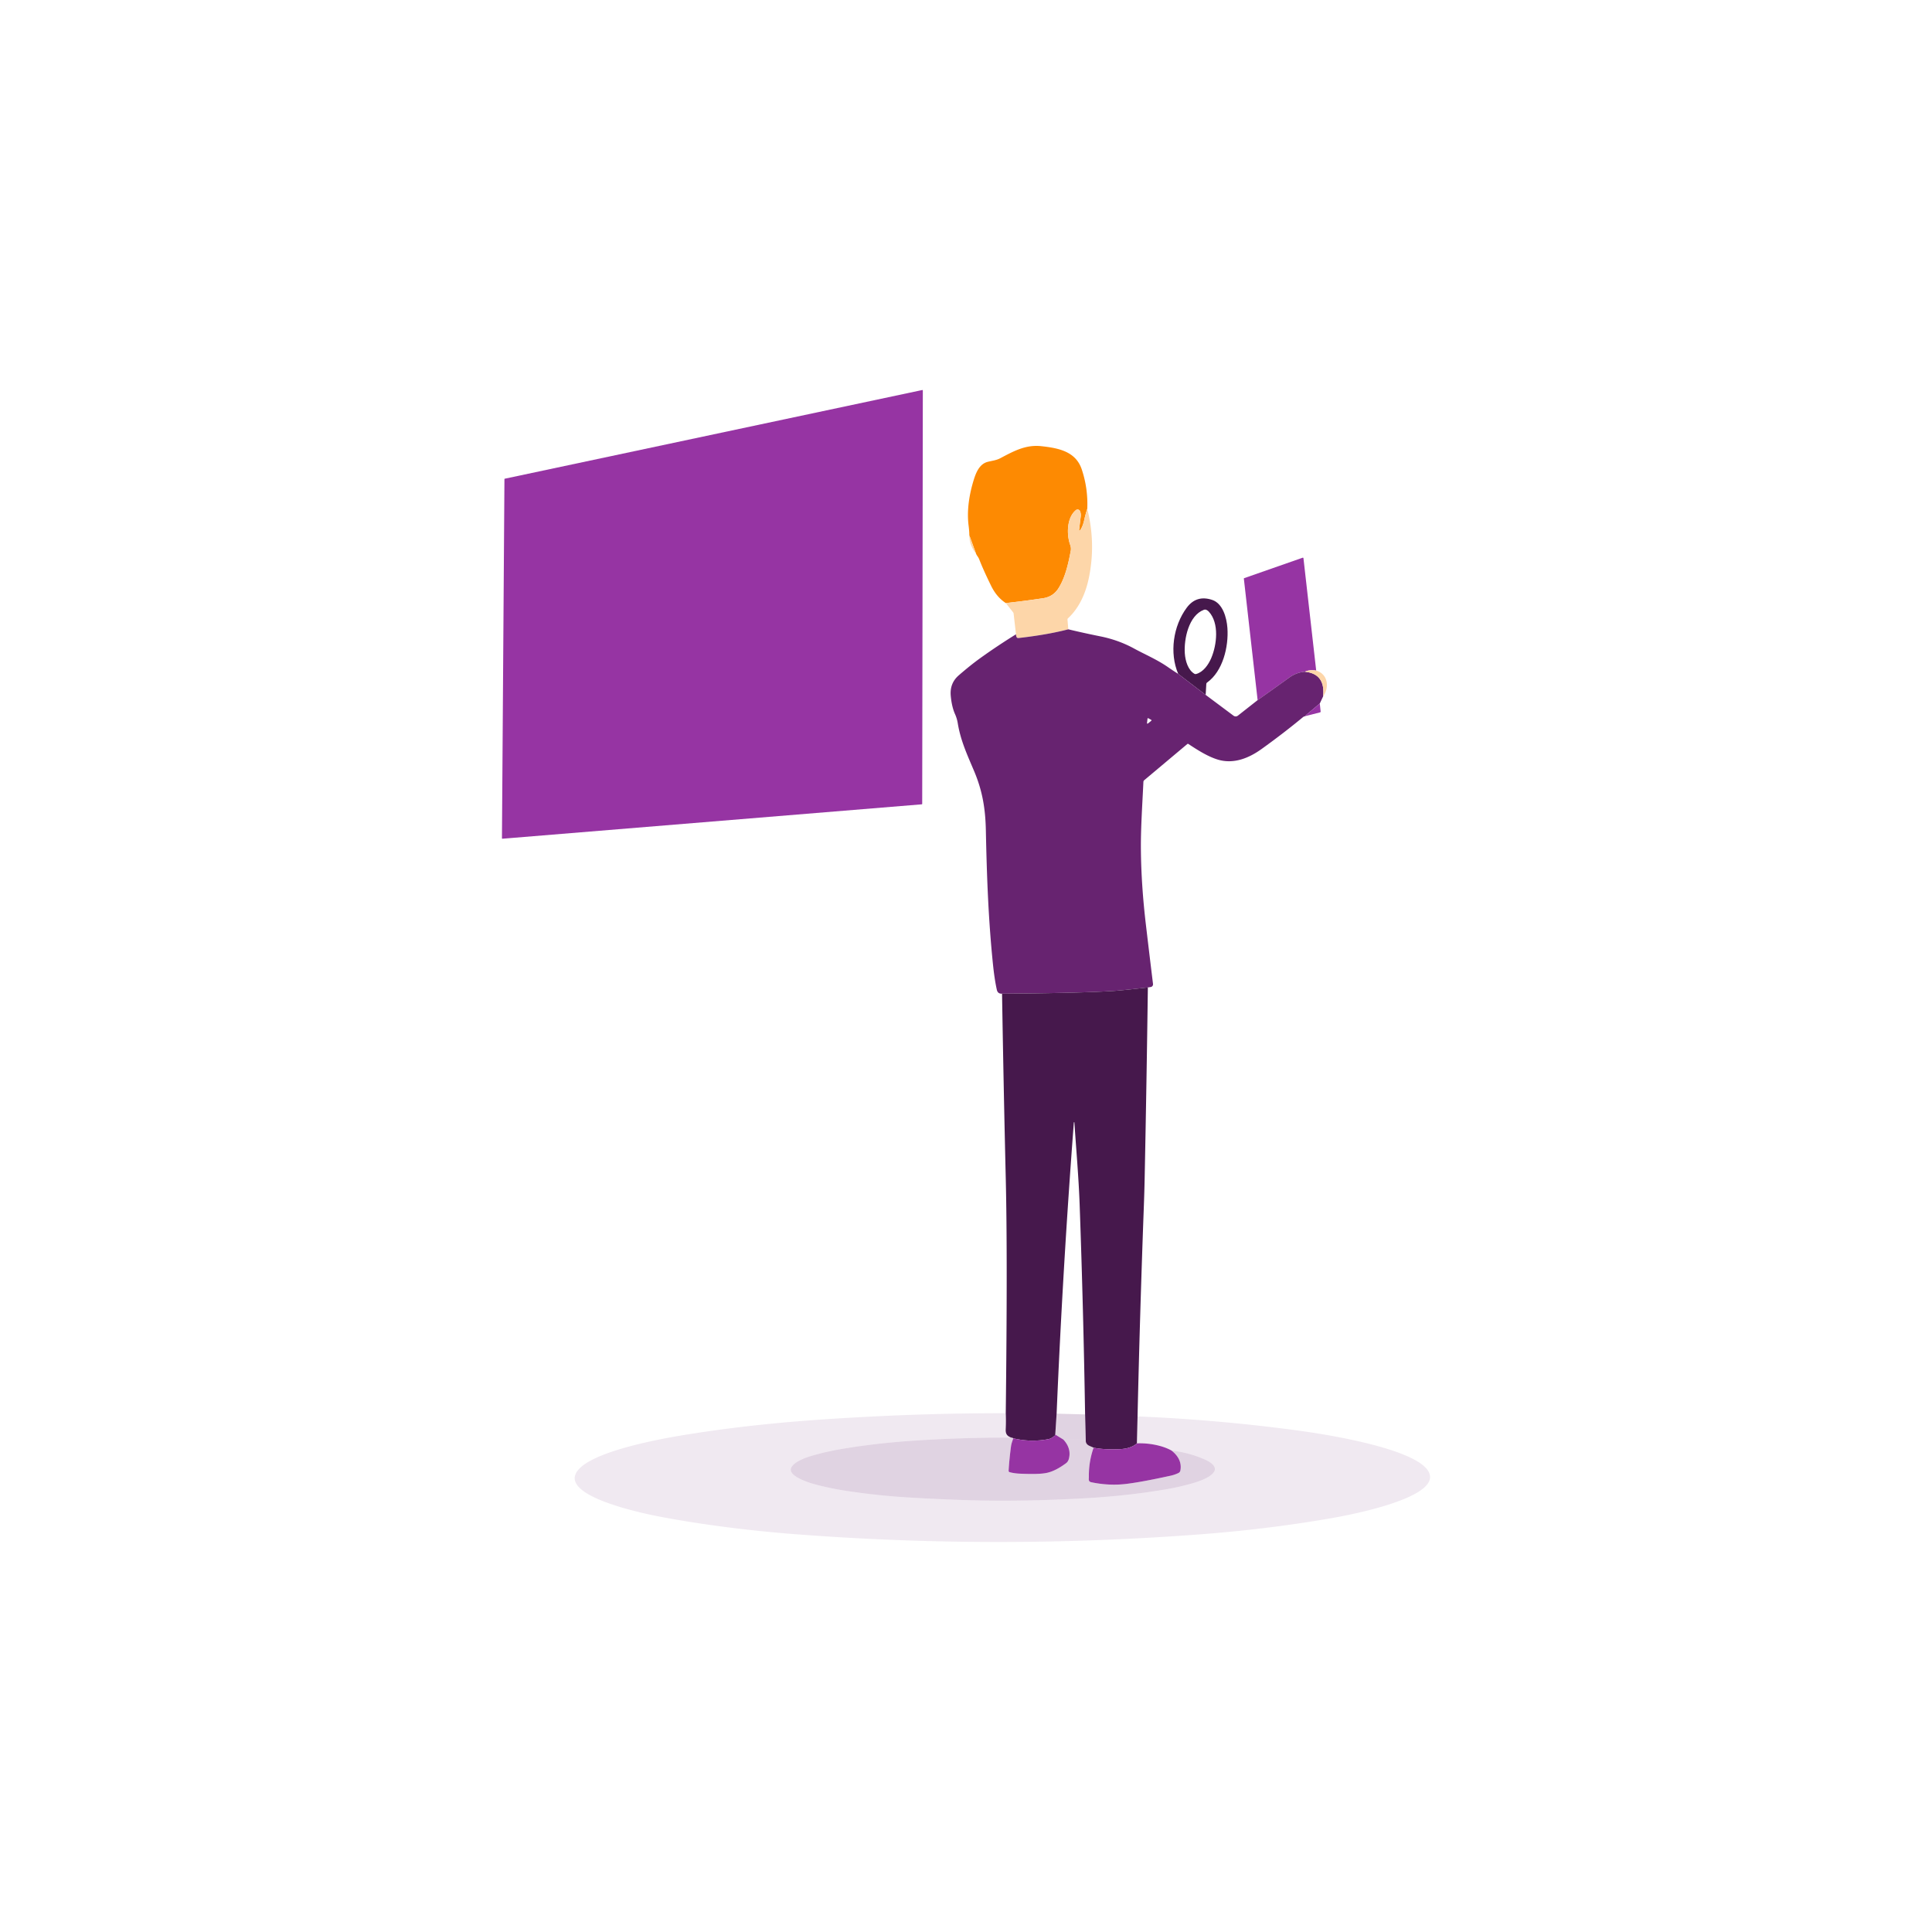
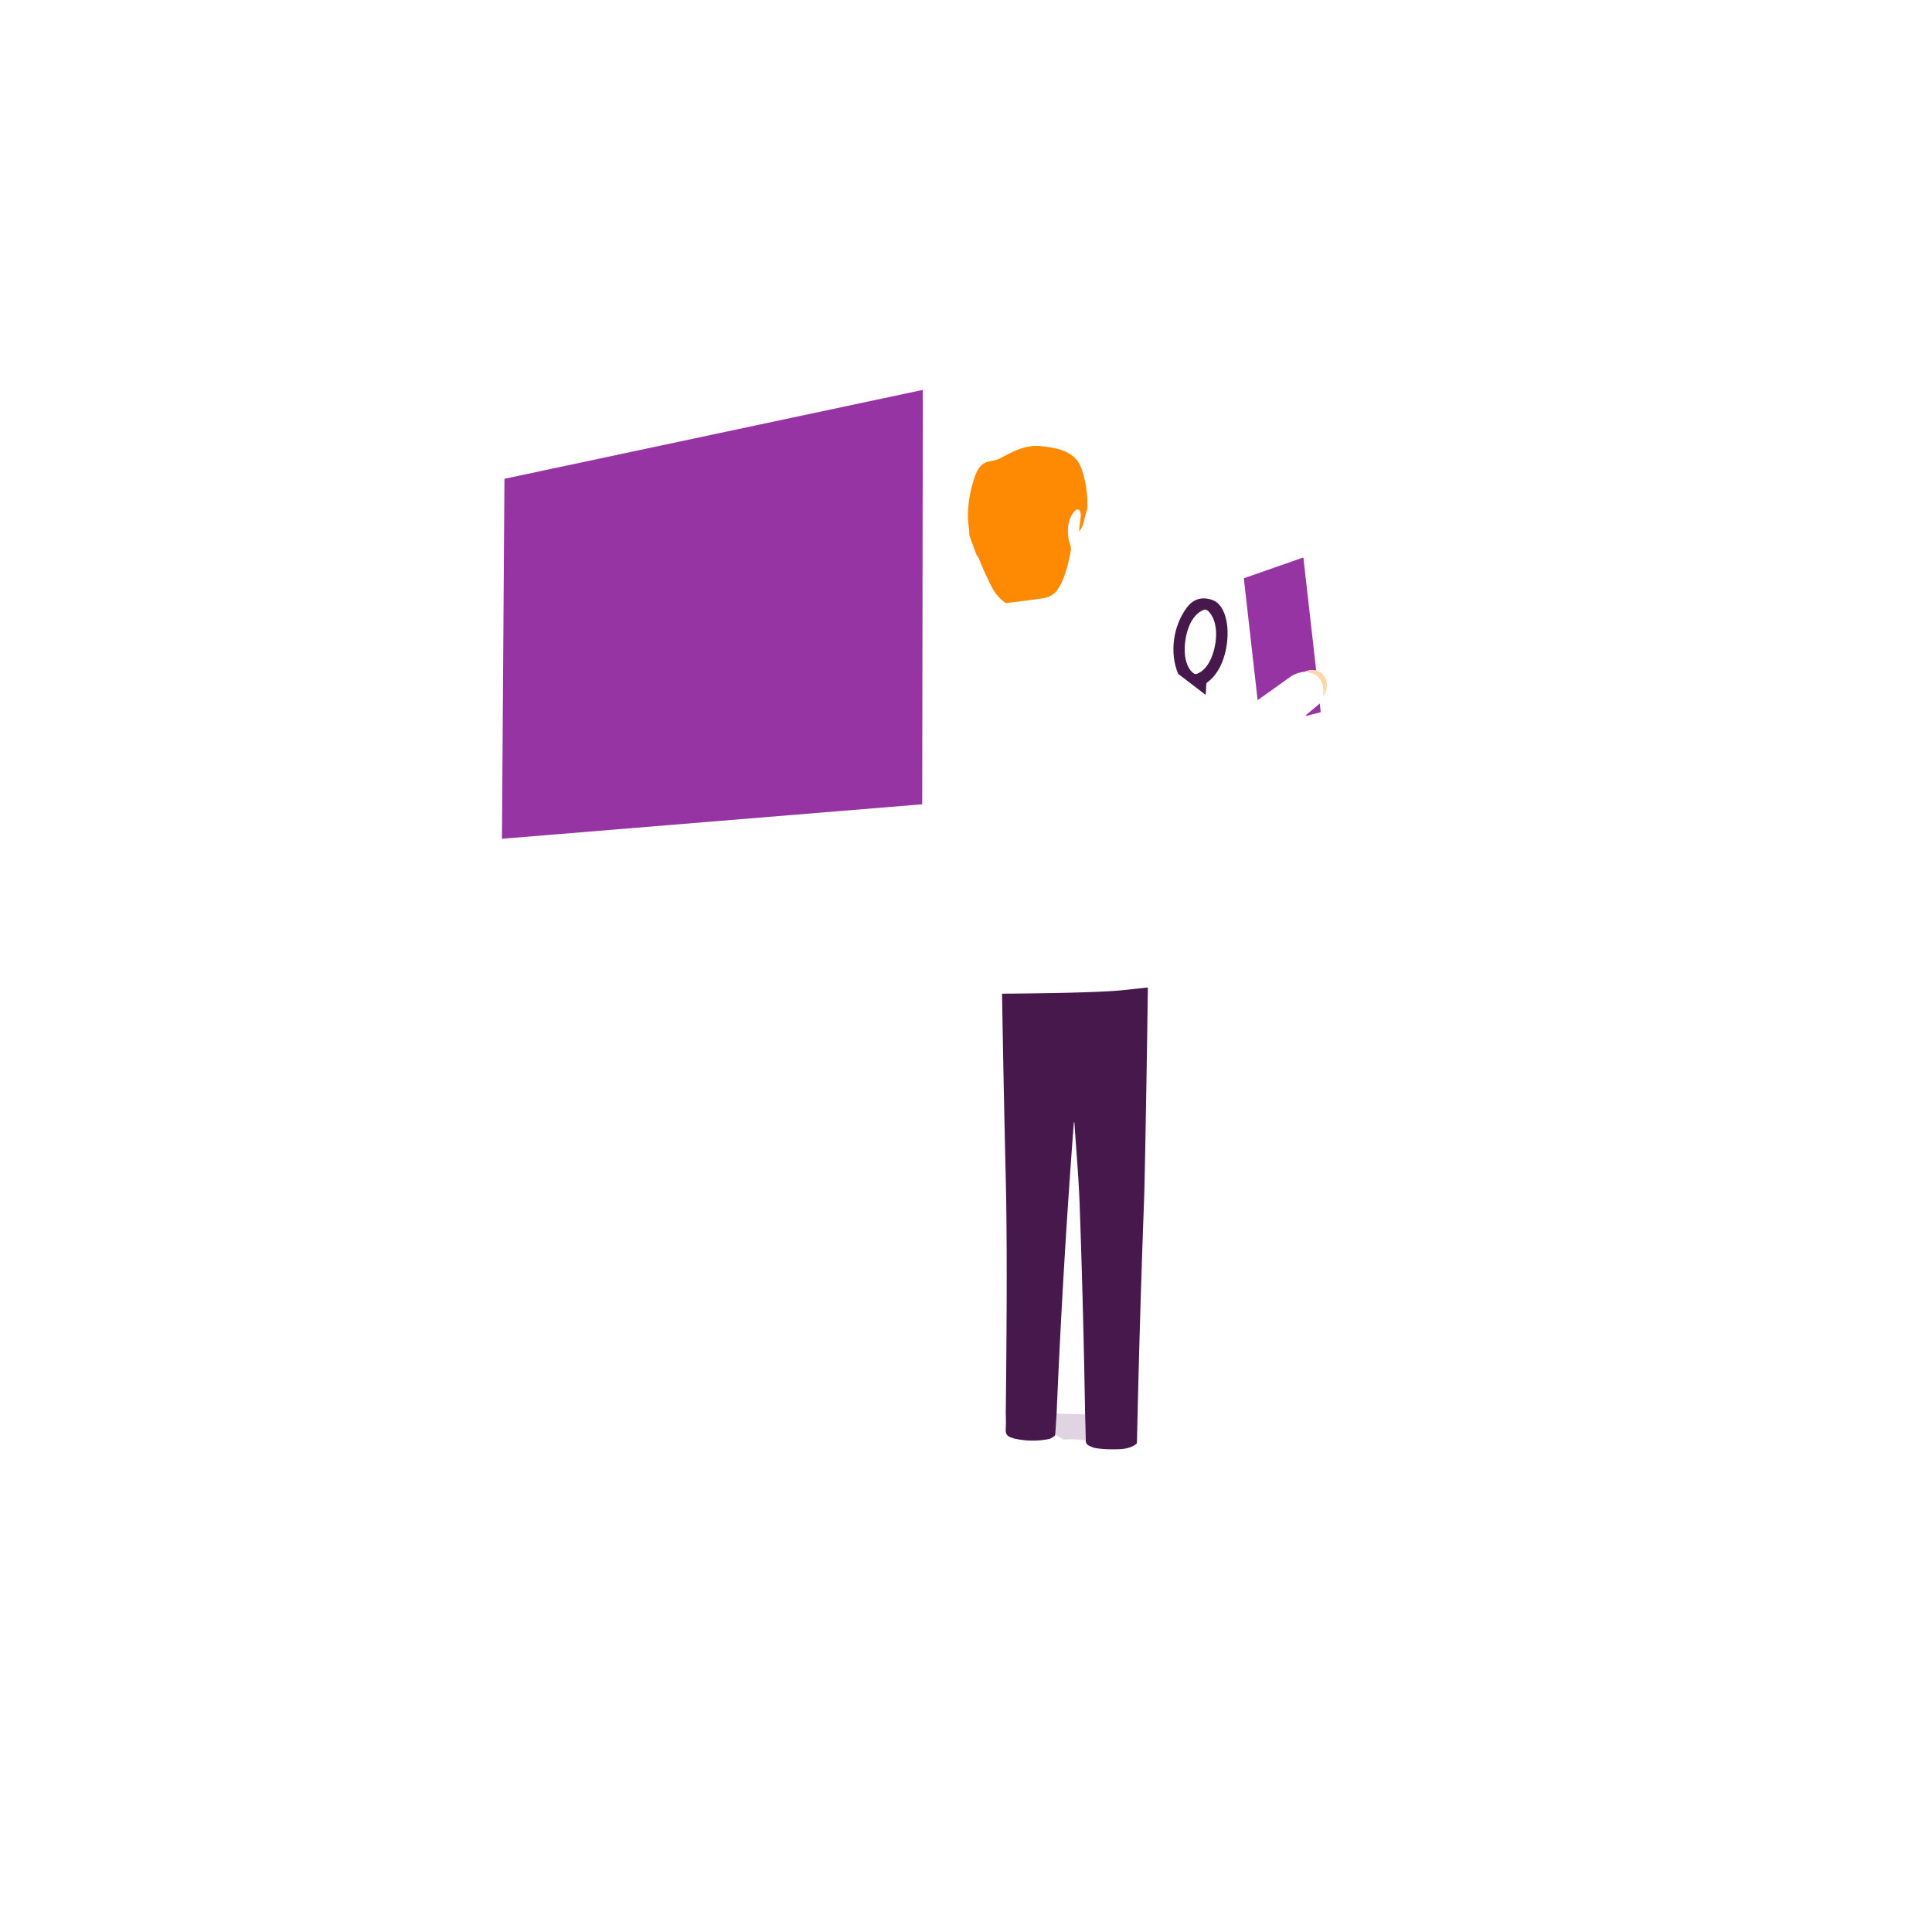
<svg xmlns="http://www.w3.org/2000/svg" width="1794" height="1794" fill="none">
  <path fill="#9634A3" d="m855.943 746.868-389.368 31.948a.432.432 0 0 1-.476-.434l2.31-333.452a.43.43 0 0 1 .336-.42l387.646-82.348a.426.426 0 0 1 .357.089.44.44 0 0 1 .161.331l-.574 383.852a.436.436 0 0 1-.392.434Z" />
  <path fill="#FD8A02" d="M1009.61 472.482a104.823 104.823 0 0 0-2.84 10.458c-.79 3.593-1.89 6.496-3.29 8.708-1.16 1.801-1.61 1.643-1.36-.476.45-3.845.92-7.621 1.38-11.326.25-1.876.05-3.603-.6-5.18-.15-.36-.38-.681-.67-.935a2.55 2.55 0 0 0-1.02-.531 2.484 2.484 0 0 0-2.187.5c-8.638 7.182-8.666 22.932-5.236 32.354.658 1.778.84 3.64.476 5.516-2.212 11.648-5.138 24.976-11.55 34.93-3.276 5.087-8.04 8.097-14.294 9.03a916.398 916.398 0 0 1-34.454 4.466c-5.646-3.659-10.182-8.979-13.608-15.96-4.881-9.949-8.572-18.167-11.074-24.654-.336-.859-.83-1.755-1.484-2.688-.7-.989-1.208-1.89-1.526-2.702l-6.16-16.842c-.046-2.828-.275-5.833-.686-9.016-1.834-14.224.63-29.428 4.97-43.162 2.058-6.538 5.334-14.182 12.628-16.086 4.046-1.05 8.022-1.386 11.774-3.374 12.376-6.524 23.562-12.796 38.15-11.2 16.296 1.778 32.032 4.984 37.561 21.616 3.94 11.835 5.64 24.019 5.1 36.554Z" />
-   <path fill="#FDD6A9" d="M1009.61 472.482c5.34 21.261 5.87 42.495 1.56 63.7-2.88 14.238-8.79 28.084-19.469 37.968a1.443 1.443 0 0 0-.462 1.218l.756 8.988c-12.973 3.388-28.406 6.09-46.298 8.106-1.419.159-2.179-.999-2.282-3.472l-2.212-19.278a2.215 2.215 0 0 0-.476-1.148l-6.762-8.568a916.666 916.666 0 0 0 34.454-4.466c6.253-.933 11.018-3.943 14.294-9.03 6.412-9.954 9.338-23.282 11.55-34.93.364-1.876.182-3.738-.476-5.516-3.43-9.422-3.402-25.172 5.236-32.354a2.484 2.484 0 0 1 2.187-.5c.37.094.72.276 1.02.531.29.254.52.575.67.935.64 1.577.85 3.304.6 5.18-.46 3.705-.93 7.481-1.38 11.326-.26 2.119.2 2.277 1.35.476 1.41-2.212 2.51-5.115 3.29-8.708.74-3.407 1.69-6.893 2.85-10.458ZM900.113 497.15l6.16 16.842c-4.106-5.068-6.16-10.682-6.16-16.842Z" />
  <path fill="#9634A3" d="M1222.18 622.688c-3.93-.737-7.44-.387-10.54 1.05-5.26.476-10 2.231-14.22 5.264-9.78 7.037-19.65 14.08-29.63 21.126l-12.78-112.798a.435.435 0 0 1 .07-.293.46.46 0 0 1 .24-.183l54.29-18.984c.08-.028.16-.037.25-.028.08.009.16.037.23.081.07.044.13.104.18.175.04.071.07.151.08.234l11.83 104.356Z" />
  <path fill="#46184C" d="m1119.55 645.256-25.5-19.502c-8.3-19.502-4.67-44.464 7.89-61.418 6.02-8.12 13.92-10.542 23.7-7.266 9.76 3.276 13.41 16.394 14.1 26.068 1.23 17.444-4.26 40.25-18.9 50.652-.44.308-.68.728-.7 1.26l-.59 10.206Zm5.18-34.202c5.26-12.348 7.54-32.368-2.21-43.064-1.15-1.26-2.87-2.422-4.65-1.75-14.11 5.306-18.57 27.146-17.7 40.334.48 7.21 3.03 15.638 8.95 19.096.46.271.96.341 1.48.21 6.71-1.736 11.5-8.638 14.13-14.826Z" />
-   <path fill="#672370" d="M991.996 584.356a810.563 810.563 0 0 0 29.614 6.524c11.27 2.259 21.71 6.006 31.31 11.242 10.87 5.922 21.47 10.262 31.92 17.556 3.07 2.137 6.14 4.163 9.22 6.076l25.49 19.502 25.89 19.334a3.285 3.285 0 0 0 4-.042l18.35-14.42c9.98-7.047 19.86-14.089 29.63-21.126 4.22-3.033 8.96-4.788 14.22-5.264 12.83 1.269 18.48 8.909 16.97 22.918l-3.09 6.594-12.73 10.668a.831.831 0 0 0-.28.532c-.03.131-.05.271-.06.42-.81.21-1.84.476-2.5 1.022-11.73 9.735-24.56 19.609-38.5 29.624-12.04 8.652-26.06 14.168-40.52 9.856-9.45-2.828-19.21-9.114-27.48-14.574a.767.767 0 0 0-.91.056l-40.07 33.642c-.22.186-.4.416-.53.676-.12.26-.2.545-.21.836-.95 20.888-2.51 42.812-2.32 62.874.2 22.017 1.74 45.215 4.62 69.594 2.18 18.517 4.39 36.918 6.63 55.202.08.663-.1 1.33-.5 1.86s-.99.882-1.64.982l-2.65.406c-15.66 1.783-25.97 2.842-30.92 3.178-20.86 1.391-55.685 2.259-104.47 2.604-2.66.149-4.275-1.055-4.844-3.612-1.428-6.403-2.618-14.224-3.57-23.464-4.27-41.734-5.698-80.276-6.622-124.572-.42-19.712-3.024-36.26-10.766-54.712-6.202-14.756-12.642-28.336-15.302-44.66-.486-2.987-1.312-5.787-2.478-8.4-2.1-4.676-3.454-10.421-4.06-17.234-.691-7.737 1.787-14.056 7.434-18.956 7.214-6.263 13.836-11.564 19.866-15.904 10.546-7.588 21.639-14.989 33.278-22.204.102 2.473.863 3.631 2.282 3.472 17.892-2.016 33.324-4.718 46.298-8.106Zm77.094 84.896a.478.478 0 0 0 .14-.184.581.581 0 0 0 .04-.227.554.554 0 0 0-.08-.216.452.452 0 0 0-.17-.157l-2.75-1.526a.492.492 0 0 0-.46-.013.543.543 0 0 0-.18.155.575.575 0 0 0-.08.222l-.47 4.144c-.01.093 0 .187.05.27.04.082.11.151.19.195a.48.48 0 0 0 .53-.045l3.24-2.618Z" />
  <path fill="#FDD6A9" d="M1222.18 622.687c10.87 3.122 12.56 15.526 6.43 23.968 1.51-14.01-4.15-21.649-16.97-22.918 3.1-1.438 6.61-1.788 10.54-1.05Z" />
  <path fill="#9634A3" d="m1225.52 653.25.78 7.35c.06.485-.15.789-.63.91l-13.22 3.36c.01-.149.03-.289.06-.42a.831.831 0 0 1 .28-.532l12.73-10.668Z" />
  <path fill="#46184C" d="M1065.87 916.926c-.77 58.725-1.76 117.424-2.95 176.094-.18 8.9-.45 18.24-.81 28-2.39 64.68-4.33 129.41-5.81 194.21l-.61 25.03c-3.67 3.32-9.07 5.12-16.19 5.4-9.74.39-17.74-.06-24-1.37-.88-.39-2.14-.94-3.78-1.65-2.42-1.06-3.58-2.72-3.49-4.99l-.64-24.27c-1.05-65-2.74-130.05-5.07-195.15-.91-25.21-3.204-50.65-4.87-75.93-.009-.15-.093-.23-.252-.23-.158 0-.242.08-.251.23a7998.105 7998.105 0 0 0-16.002 270.39l-1.261 19.42c.019.09-.042.3-.182.62a1.51 1.51 0 0 1-.391.5c-2.147 1.75-4.014 2.78-5.6 3.08-11.042 2.11-21.976 1.86-32.802-.74-.719-.46-1.317-.66-1.793-.62-3.934-1.47-5.445-3.34-5.235-7.77.242-5 .256-9.98.042-14.92 1.148-97.16 1.157-169.42.027-216.78a22343.705 22343.705 0 0 1-3.471-172.772c48.785-.346 83.611-1.214 104.471-2.604 4.95-.336 15.26-1.396 30.92-3.178Z" />
-   <path fill="#9634A3" d="m979.885 1332.11 7.532 4.63c4.947 5.35 6.688 11.16 5.222 17.42-.476 2.02-1.372 3.51-2.688 4.48-6.561 4.89-12.581 7.91-18.06 9.06-4.788 1.01-13.057 1.24-24.808.7-3.593-.16-6.776-.62-9.548-1.39a1.278 1.278 0 0 1-.719-.49 1.308 1.308 0 0 1-.247-.84 311.44 311.44 0 0 1 2.268-22.9c.35-2.54 1.288-4.78 2.072-7.21 10.827 2.6 21.761 2.85 32.802.74 1.587-.3 3.454-1.33 5.6-3.08.168-.14.299-.31.392-.5.14-.32.201-.53.182-.62Zm107.925 14.81c6.79 5.37 9.54 11.54 8.25 18.52a3.281 3.281 0 0 1-1.82 2.37 32.387 32.387 0 0 1-7.16 2.46c-18.64 4.09-32.72 6.67-42.23 7.75-10.26 1.14-20.75.59-31.48-1.66-2.92-.61-2.28-2.71-2.29-4.88-.1-9.56 1.38-18.62 4.42-27.19 6.26 1.31 14.26 1.76 24 1.37 7.12-.28 12.52-2.08 16.2-5.4 7.07-.27 14.04.49 20.9 2.28 4.2 1.1 7.94 2.56 11.21 4.38Z" />
-   <path fill="#672370" fill-opacity=".1" d="M933.923 1312.26c.214 4.94.2 9.92-.042 14.92-.21 4.43 1.302 6.3 5.236 7.77-30.492-.09-60.849.87-91.07 2.87-24.043 1.6-46.998 4.3-68.866 8.09-7.738 1.35-15.76 3.2-24.066 5.55-6.104 1.71-16.24 5.08-19.936 10.6-5.404 8.06 15.862 14.67 20.468 15.93 9.66 2.64 19.464 4.73 29.414 6.26 20.029 3.09 40.39 5.22 61.082 6.39 22.624 1.29 42.872 2.15 60.746 2.57 29.717.71 62.78.08 99.191-1.89 27.11-1.47 53.12-4.35 78.02-8.66 7.99-1.37 16.19-3.3 24.61-5.79 5.7-1.7 15.21-5.01 18.51-10.08 3.09-4.73-2.88-8.85-6.73-10.68-9.94-4.72-20.84-7.78-32.68-9.19-3.28-1.82-7.01-3.28-11.21-4.38a71.574 71.574 0 0 0-20.91-2.28l.61-25.03c50.76 2.13 101.05 6.59 150.86 13.38 21.11 2.88 116.97 17.33 120.64 41.58 3.37 22.22-77.27 37.07-91.45 39.54-39.33 6.85-80.11 11.86-122.35 15.05-125.193 9.44-249.891 9.42-374.089-.06-43.354-3.31-84.458-8.53-123.312-15.65-13.44-2.47-89.04-17.18-82.558-39.09 6.328-21.45 82.628-34.47 102.228-37.65 39.582-6.42 81.708-11.15 126.378-14.19 58.706-4 115.798-5.96 171.276-5.88Z" />
  <path fill="#672370" fill-opacity=".2" d="m1007.59 1313.38.64 24.27a80.427 80.427 0 0 0-20.813-.91l-7.532-4.63 1.26-19.42 26.445.69Z" />
-   <path fill="#672370" fill-opacity=".2" d="M939.117 1334.95c.476-.05 1.073.16 1.792.62-.784 2.43-1.722 4.67-2.072 7.21a310.35 310.35 0 0 0-2.268 22.9c-.017.3.07.6.246.84.177.24.431.42.72.49 2.772.77 5.954 1.23 9.548 1.39 11.75.54 20.02.3 24.808-.7 5.478-1.15 11.498-4.17 18.06-9.06 1.316-.97 2.212-2.47 2.688-4.48 1.465-6.26-.276-12.07-5.222-17.42 6.916-.6 13.853-.3 20.813.91-.09 2.27 1.07 3.93 3.49 4.99 1.64.71 2.9 1.26 3.78 1.65-3.04 8.57-4.52 17.63-4.42 27.19.01 2.17-.63 4.27 2.29 4.88 10.73 2.25 21.22 2.8 31.47 1.65 9.52-1.07 23.59-3.65 42.24-7.74 2.51-.55 4.9-1.37 7.16-2.46.46-.22.87-.55 1.19-.96.32-.41.53-.9.63-1.41 1.28-6.98-1.46-13.15-8.25-18.52 11.84 1.41 22.74 4.47 32.68 9.18 3.85 1.84 9.82 5.95 6.73 10.69-3.3 5.06-12.81 8.38-18.51 10.08-8.42 2.49-16.62 4.42-24.61 5.79-24.9 4.31-50.91 7.19-78.02 8.65-36.411 1.97-69.474 2.6-99.191 1.89-17.874-.42-38.122-1.27-60.746-2.56a635.8 635.8 0 0 1-61.082-6.4 263.222 263.222 0 0 1-29.414-6.25c-4.606-1.26-25.872-7.87-20.468-15.94 3.696-5.51 13.832-8.89 19.936-10.59 8.306-2.36 16.328-4.2 24.066-5.55 21.868-3.8 44.823-6.49 68.866-8.09a1313.48 1313.48 0 0 1 91.07-2.87Z" />
</svg>